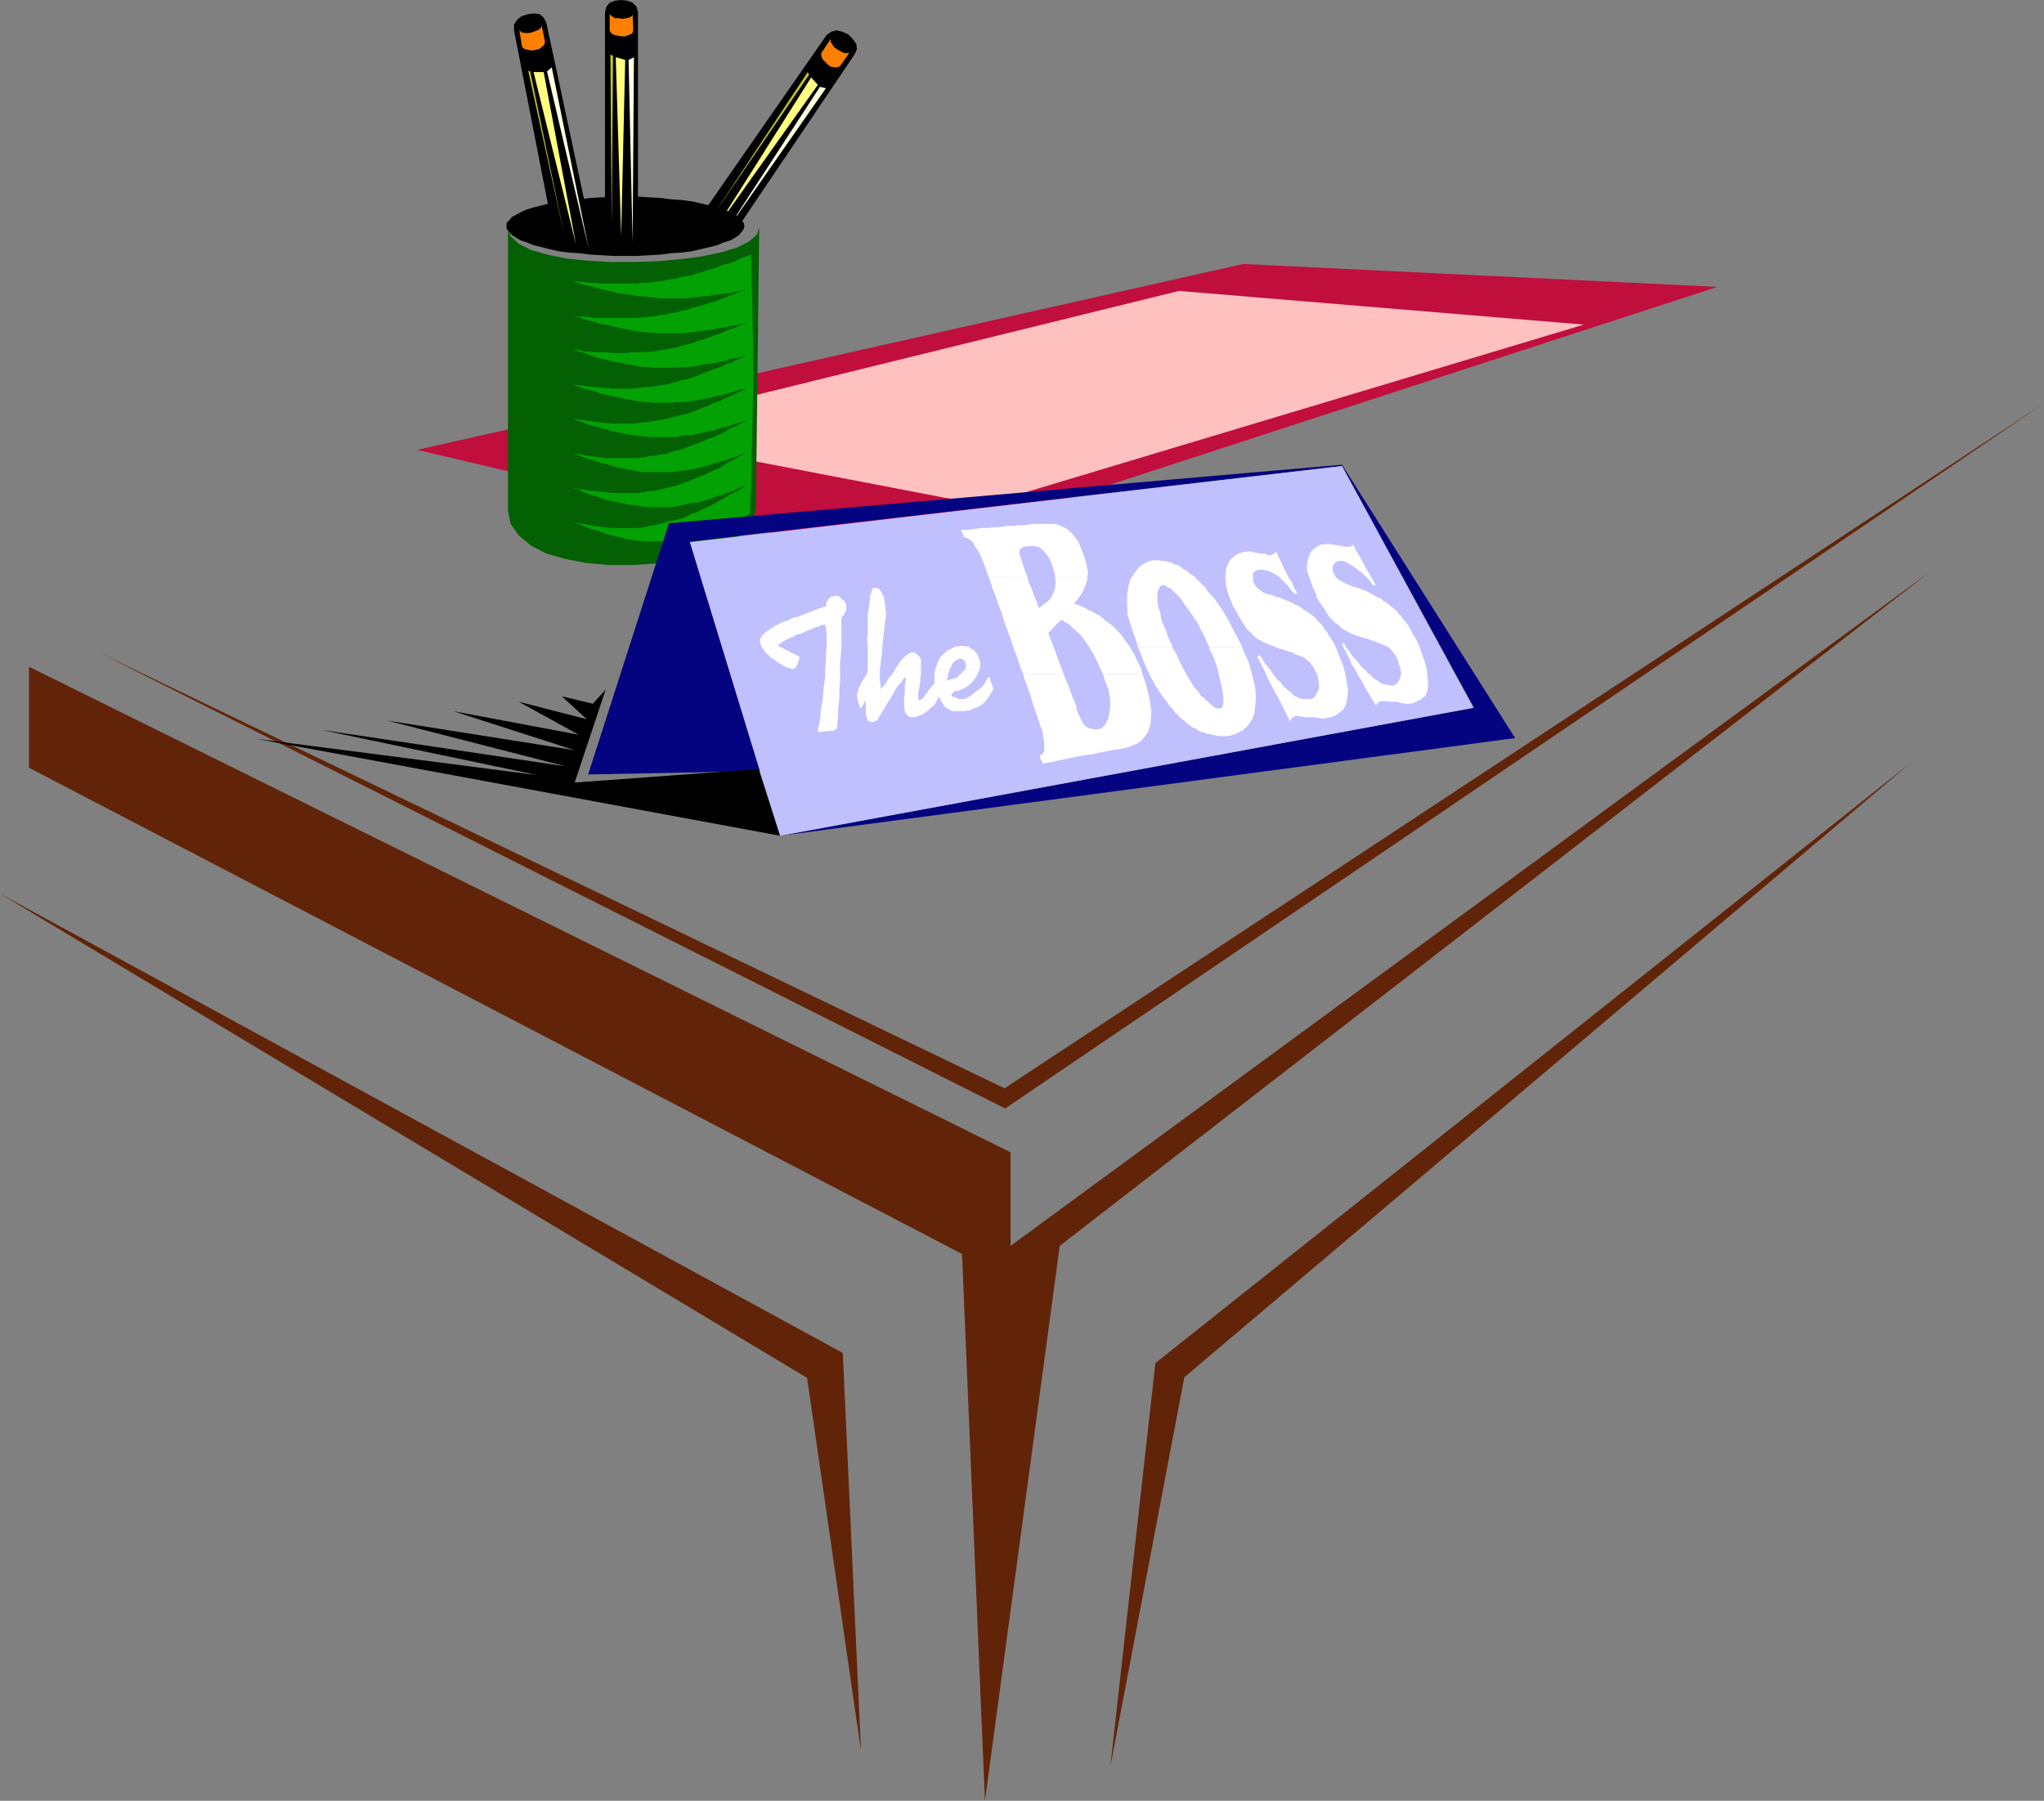
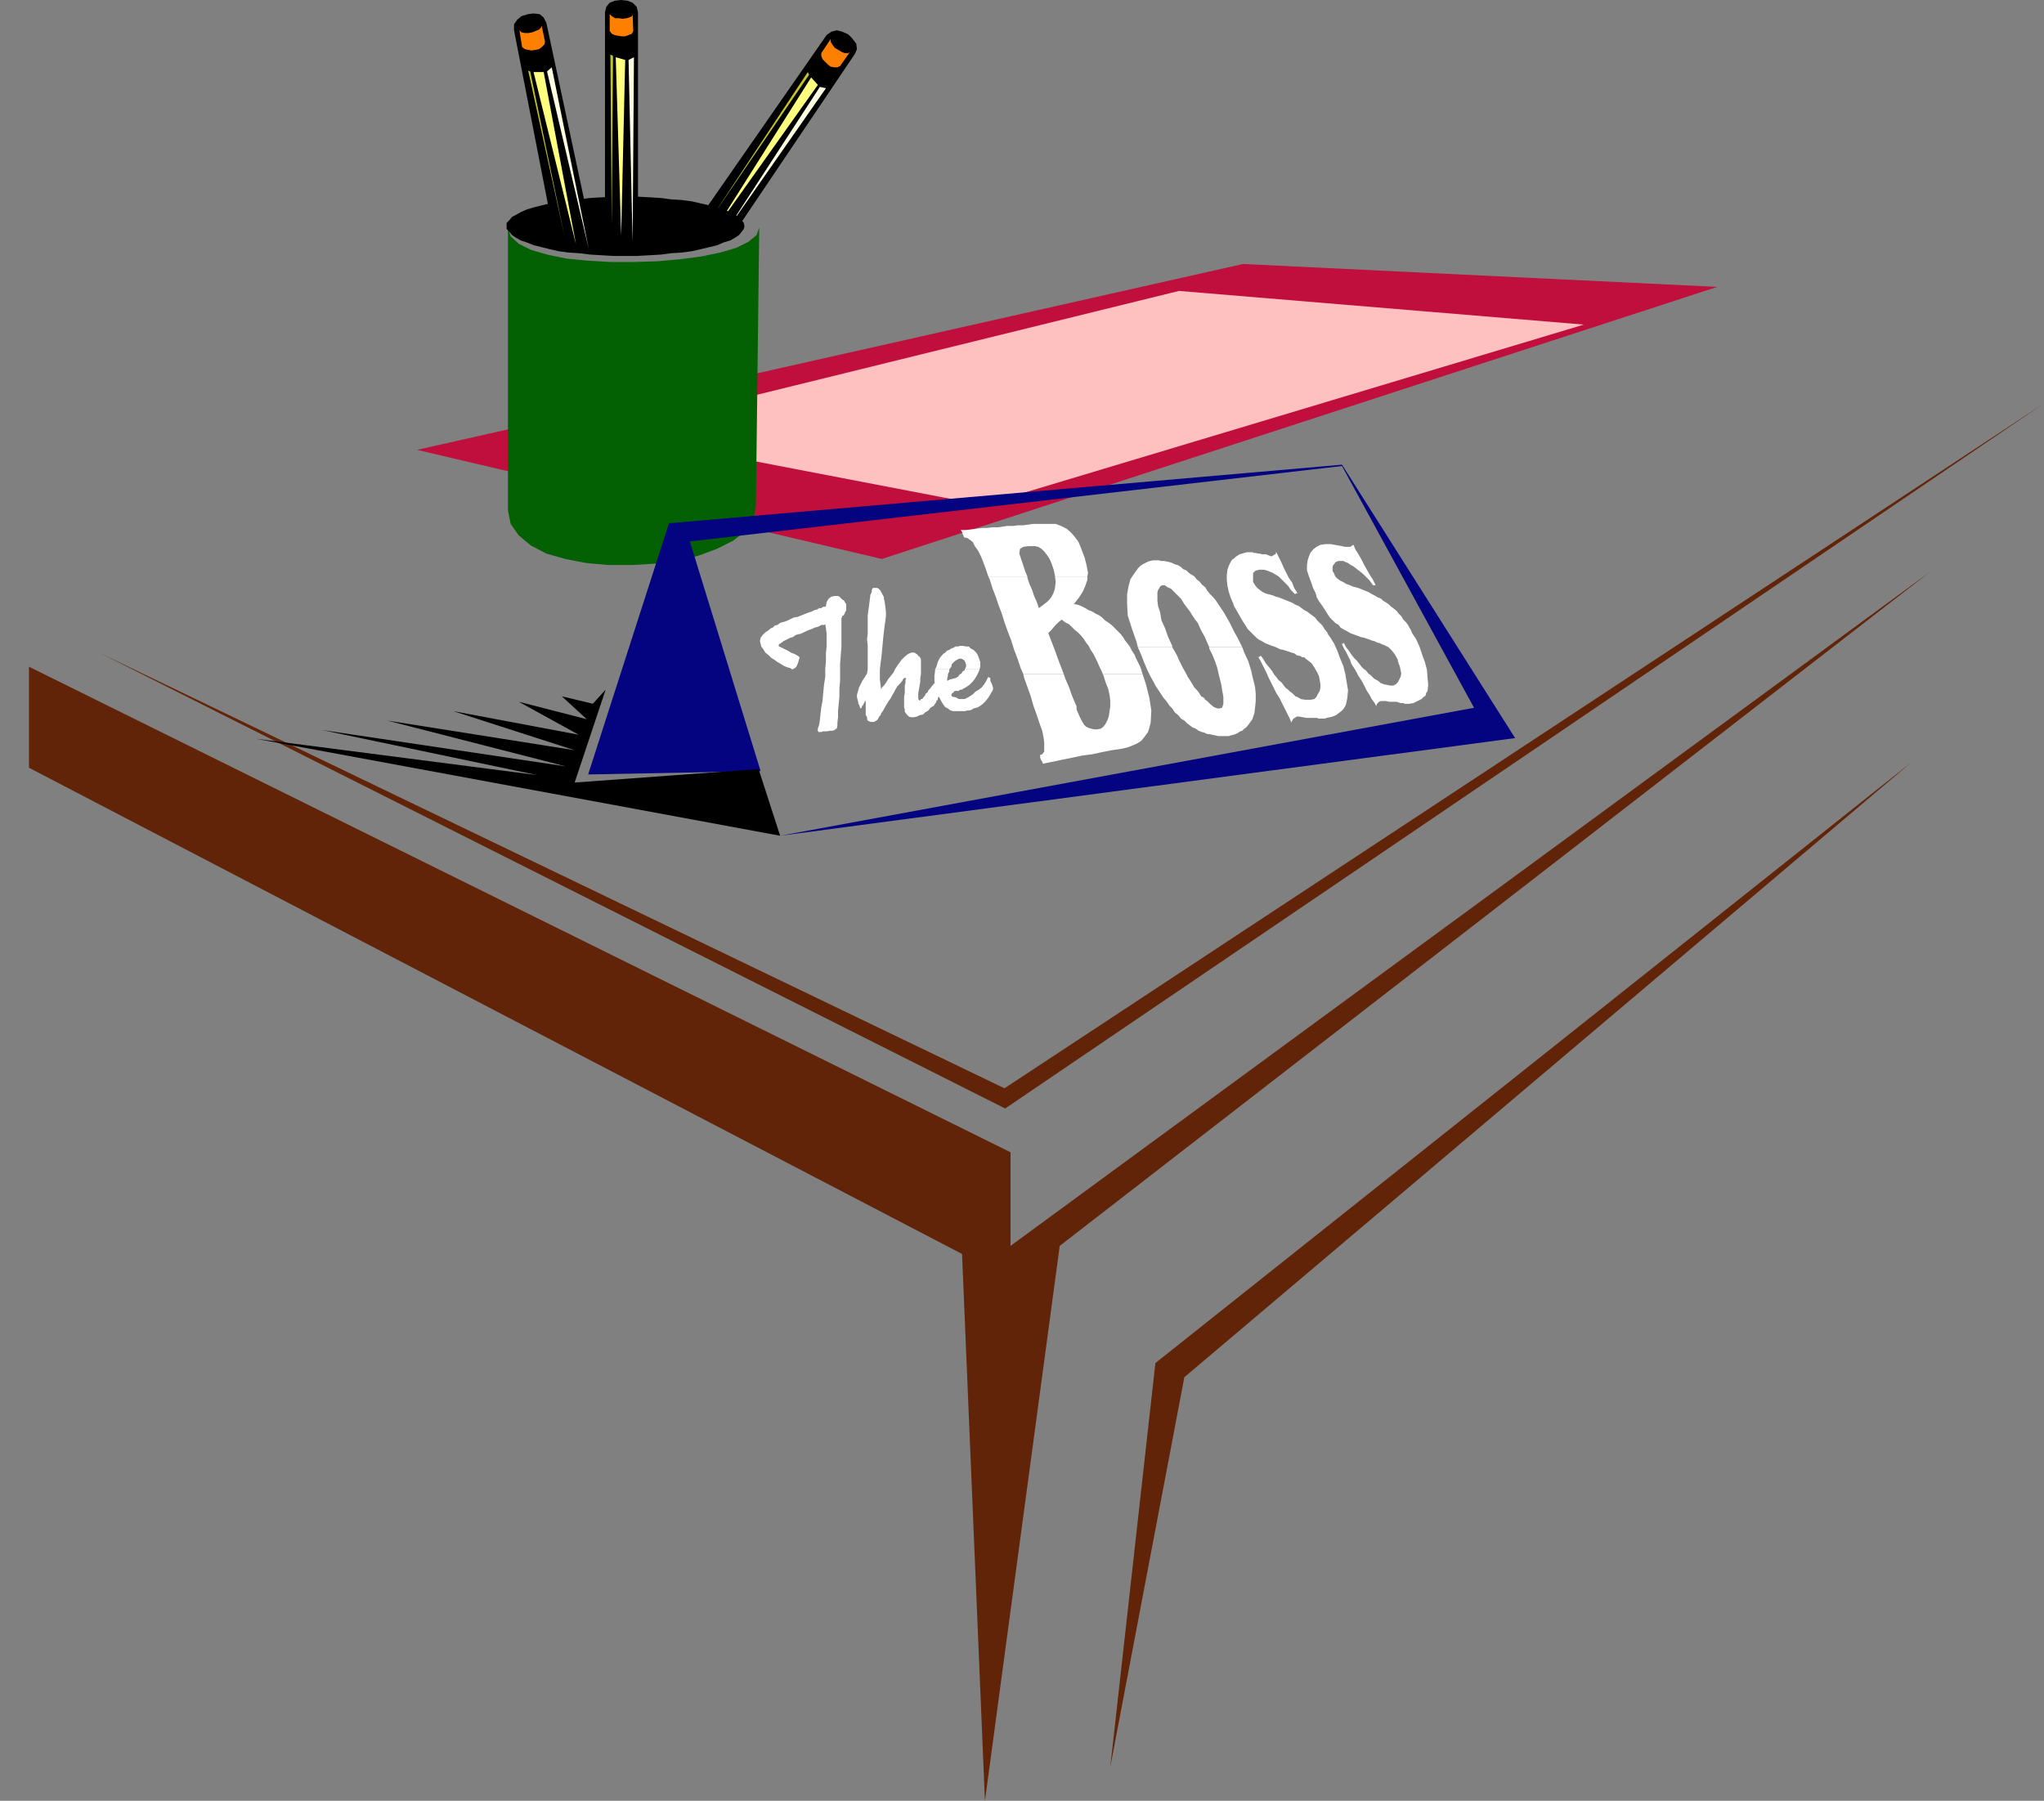
<svg xmlns="http://www.w3.org/2000/svg" xmlns:ns1="http://sodipodi.sourceforge.net/DTD/sodipodi-0.dtd" xmlns:ns2="http://www.inkscape.org/namespaces/inkscape" version="1.0" width="129.724mm" height="114.3mm" id="svg38" ns1:docname="The Boss.wmf">
  <rect width="100%" height="100%" fill="#808080" stroke="none" />
  <ns1:namedview id="namedview38" pagecolor="#ffffff" bordercolor="#000000" borderopacity="0.25" ns2:showpageshadow="2" ns2:pageopacity="0.0" ns2:pagecheckerboard="0" ns2:deskcolor="#d1d1d1" ns2:document-units="mm" />
  <defs id="defs1">
    <pattern id="WMFhbasepattern" patternUnits="userSpaceOnUse" width="6" height="6" x="0" y="0" />
  </defs>
  <path style="fill:#612408;fill-opacity:1;fill-rule:evenodd;stroke:none" d="M 6.949,159.94 242.4,276.422 v 22.456 L 462.983,137.161 254.197,298.878 236.259,432 230.765,300.817 6.949,184.174 Z" id="path1" />
  <path style="fill:#000000;fill-opacity:1;fill-rule:evenodd;stroke:none" d="m 198.283,8.401 1.131,-0.808 1.293,-0.323 1.293,0.323 1.454,0.646 0.97,0.969 0.97,1.292 0.162,1.292 -0.485,1.131 -29.411,43.62 -1.454,0.485 -1.454,0.485 -1.778,0.485 -1.454,0.323 -1.778,0.323 -1.454,0.323 -1.778,0.162 -1.616,0.162 z" id="path2" />
  <path style="fill:#ff8000;fill-opacity:1;fill-rule:evenodd;stroke:none" d="m 199.253,9.37 v 0.646 l 0.485,0.808 0.485,0.646 0.808,0.485 0.808,0.485 0.808,0.323 h 0.646 l 0.485,-0.162 -2.262,3.231 -0.646,0.323 h -0.646 l -0.97,-0.162 -0.646,-0.485 -0.646,-0.646 -0.646,-0.646 -0.323,-0.808 v -0.646 z" id="path3" />
  <path style="fill:#ffffe1;fill-opacity:1;fill-rule:evenodd;stroke:none" d="M 198.121,21.164 174.205,55.414 196.667,20.841 Z" id="path4" />
  <path style="fill:#ffff80;fill-opacity:1;fill-rule:evenodd;stroke:none" d="M 196.182,20.356 171.619,54.929 194.566,18.579 Z" id="path5" />
  <path style="fill:#c2c227;fill-opacity:1;fill-rule:evenodd;stroke:none" d="m 194.081,17.933 -22.947,33.604 22.624,-34.25 z" id="path6" />
  <path style="fill:#c00e3d;fill-opacity:1;fill-rule:evenodd;stroke:none" d="M 100.03,107.919 298.152,63.33 411.918,68.823 211.534,134.091 Z" id="path7" />
  <path style="fill:#ffc0c0;fill-opacity:1;fill-rule:evenodd;stroke:none" d="m 282.8,69.792 97.121,8.078 -144.147,43.297 -90.819,-17.448 z" id="path8" />
-   <path style="fill:#612408;fill-opacity:1;fill-rule:evenodd;stroke:none" d="m 0,214.384 202.161,110.181 4.363,95.479 -12.928,-89.502 z" id="path9" />
  <path style="fill:#612408;fill-opacity:1;fill-rule:evenodd;stroke:none" d="M 277.144,326.989 458.459,182.881 284.092,330.381 266.317,423.922 Z" id="path10" />
  <path style="fill:#612408;fill-opacity:1;fill-rule:evenodd;stroke:none" d="M 23.755,156.547 241.107,265.921 490.294,96.772 240.945,261.074 Z" id="path11" />
  <path style="fill:#036103;fill-opacity:1;fill-rule:evenodd;stroke:none" d="m 121.846,54.606 0.646,2.1 1.939,1.777 2.909,1.454 3.878,1.131 4.686,0.969 5.01,0.485 5.494,0.323 h 5.656 l 5.494,-0.162 5.494,-0.485 5.01,-0.646 4.686,-0.969 3.878,-1.131 2.909,-1.454 1.939,-1.616 0.646,-1.777 -0.808,67.046 -0.646,3.231 -1.939,2.585 -2.909,2.262 -3.878,1.939 -4.363,1.616 -5.171,1.292 -5.333,0.646 -5.494,0.323 h -5.656 l -5.333,-0.485 -5.01,-0.969 -4.525,-1.292 -3.717,-1.939 -2.909,-2.423 -1.939,-2.746 -0.646,-3.231 z" id="path12" />
-   <path style="fill:#03a103;fill-opacity:1;fill-rule:evenodd;stroke:none" d="m 180.184,61.068 -1.293,0.485 -1.293,0.485 -1.293,0.646 -1.293,0.485 -1.454,0.323 -1.131,0.485 -1.454,0.485 -1.293,0.323 -1.293,0.485 -1.293,0.323 -1.293,0.485 -1.293,0.162 -1.454,0.323 -1.293,0.323 -1.454,0.162 -1.293,0.323 -1.293,0.162 -1.293,0.162 -1.293,0.162 h -1.454 l -1.293,0.162 h -1.454 -1.293 -1.293 -1.454 -1.293 -1.293 l -1.454,-0.162 h -1.293 l -1.454,-0.162 -1.293,-0.162 h -1.454 l 1.454,0.323 1.293,0.485 1.293,0.323 1.293,0.162 1.293,0.485 1.293,0.323 1.293,0.162 1.293,0.485 1.293,0.162 1.293,0.162 1.293,0.162 1.293,0.323 h 1.293 l 1.293,0.162 1.293,0.162 1.293,0.162 h 1.293 1.293 1.454 1.293 1.293 l 1.293,-0.162 1.131,-0.162 1.293,-0.162 h 1.454 l 1.293,-0.323 1.293,-0.162 1.131,-0.162 1.454,-0.162 1.293,-0.323 1.131,-0.162 1.293,-0.323 -1.293,0.485 -1.131,0.485 -1.293,0.485 -1.454,0.485 -1.131,0.485 -1.293,0.485 -1.293,0.323 -1.454,0.485 -1.131,0.323 -1.293,0.323 -1.293,0.485 -1.293,0.162 -1.293,0.485 -1.293,0.162 -1.293,0.323 -1.454,0.162 -1.293,0.323 h -1.131 l -1.293,0.162 -1.454,0.162 h -1.293 -1.293 -1.131 -1.293 -1.293 -1.454 -1.293 -1.293 l -1.293,-0.162 -1.293,-0.162 h -1.293 l -1.454,-0.162 1.454,0.323 1.293,0.485 1.293,0.323 1.293,0.323 1.293,0.485 1.293,0.162 1.454,0.323 1.293,0.323 1.293,0.323 1.131,0.162 1.293,0.323 1.293,0.162 1.454,0.162 1.293,0.162 h 1.131 l 1.293,0.162 h 1.454 1.293 1.293 1.293 l 1.293,-0.162 1.293,-0.162 1.293,-0.162 1.293,-0.162 1.293,-0.162 1.293,-0.162 1.293,-0.323 1.293,-0.162 1.293,-0.323 1.293,-0.162 1.293,-0.323 1.293,-0.323 -1.293,0.485 -1.293,0.646 -1.293,0.485 -1.293,0.485 -1.131,0.485 -1.454,0.485 -1.293,0.485 -1.293,0.485 -1.293,0.323 -1.131,0.485 -1.293,0.323 -1.454,0.323 -1.293,0.485 -1.293,0.162 -1.293,0.323 -1.454,0.162 -1.293,0.323 h -1.131 l -1.293,0.162 h -1.454 -1.293 l -1.293,0.162 h -1.131 -1.293 -1.293 l -1.454,-0.162 h -1.293 -1.293 l -1.293,-0.162 h -1.293 l -1.293,-0.323 -1.454,-0.162 1.454,0.485 1.293,0.323 1.293,0.485 1.293,0.485 1.293,0.323 1.293,0.323 1.454,0.323 1.293,0.323 1.293,0.162 1.131,0.323 1.293,0.162 1.293,0.323 1.454,0.162 h 1.293 l 1.131,0.162 h 1.293 1.454 1.293 1.293 l 1.293,-0.162 h 1.454 l 1.293,-0.162 1.293,-0.162 1.131,-0.323 1.293,-0.162 1.293,-0.162 1.454,-0.323 1.293,-0.162 1.131,-0.485 1.293,-0.162 1.454,-0.323 1.293,-0.485 -1.293,0.646 -1.454,0.646 -1.293,0.646 -1.131,0.323 -1.293,0.646 -1.454,0.485 -1.293,0.485 -1.293,0.485 -1.131,0.485 -1.293,0.485 -1.293,0.485 -1.454,0.162 -1.293,0.485 -1.293,0.323 -1.293,0.323 -1.454,0.162 -1.293,0.323 h -1.131 l -1.293,0.162 -1.454,0.162 -1.293,0.162 h -1.293 -1.131 -1.293 -1.293 l -1.454,-0.162 -1.293,-0.162 h -1.293 l -1.293,-0.162 -1.293,-0.162 -1.293,-0.162 -1.454,-0.162 1.454,0.485 1.293,0.485 1.293,0.323 1.293,0.323 1.293,0.485 1.293,0.323 1.454,0.323 1.293,0.323 1.293,0.162 1.131,0.323 1.293,0.162 1.293,0.323 1.454,0.162 h 1.293 l 1.131,0.162 h 1.293 1.454 1.293 l 1.293,-0.162 h 1.293 l 1.454,-0.162 1.293,-0.162 1.293,-0.162 1.131,-0.323 1.293,-0.162 1.293,-0.323 1.454,-0.323 1.293,-0.323 1.131,-0.323 1.293,-0.485 1.454,-0.323 1.293,-0.323 -1.293,0.646 -1.454,0.646 -1.293,0.646 -1.131,0.485 -1.293,0.646 -1.454,0.485 -1.293,0.646 -1.293,0.485 -1.131,0.485 -1.293,0.485 -1.293,0.485 -1.454,0.323 -1.293,0.323 -1.293,0.323 -1.293,0.323 -1.454,0.323 -1.293,0.162 -1.131,0.162 -1.293,0.162 -1.454,0.162 -1.131,0.162 h -1.293 -1.293 -1.293 -1.293 l -1.454,-0.162 -1.293,-0.162 -1.293,-0.162 -1.293,-0.162 -1.293,-0.162 -1.293,-0.162 -1.454,-0.162 1.454,0.485 1.293,0.485 1.293,0.485 1.293,0.323 1.293,0.323 1.293,0.323 1.454,0.485 1.293,0.323 1.293,0.162 1.131,0.323 1.293,0.162 1.293,0.162 1.454,0.162 1.293,0.162 h 1.131 1.293 1.454 1.293 1.293 l 1.293,-0.323 1.293,-0.162 h 1.293 l 1.293,-0.323 1.293,-0.323 1.293,-0.323 1.293,-0.162 1.293,-0.485 1.293,-0.323 1.293,-0.323 1.293,-0.485 1.293,-0.323 1.293,-0.485 -1.293,0.808 -1.293,0.646 -1.293,0.485 -1.293,0.808 -1.293,0.646 -1.293,0.646 -1.293,0.323 -1.293,0.646 -1.293,0.485 -1.293,0.485 -1.293,0.485 -1.293,0.485 -1.293,0.323 -1.293,0.323 -1.293,0.485 -1.454,0.162 -1.293,0.323 h -1.131 l -1.293,0.323 -1.454,0.162 h -1.131 -1.293 -1.293 -1.293 -1.293 -1.454 l -1.293,-0.162 -1.293,-0.162 -1.293,-0.162 -1.293,-0.162 -1.293,-0.323 -1.454,-0.162 1.454,0.485 1.293,0.485 1.293,0.485 1.293,0.323 1.293,0.485 1.293,0.323 1.454,0.323 1.131,0.485 1.293,0.162 1.293,0.323 1.293,0.162 1.293,0.323 1.293,0.162 h 1.293 1.293 1.293 1.454 1.131 l 1.454,-0.162 1.293,-0.162 1.293,-0.162 1.131,-0.162 1.293,-0.323 1.293,-0.323 1.454,-0.323 1.293,-0.485 1.131,-0.323 1.293,-0.323 1.454,-0.485 1.293,-0.485 1.131,-0.485 1.293,-0.485 -1.293,0.808 -1.131,0.646 -1.293,0.646 -1.454,0.808 -1.131,0.808 -1.293,0.485 -1.293,0.646 -1.454,0.646 -1.293,0.485 -1.131,0.485 -1.293,0.485 -1.293,0.485 -1.293,0.485 -1.454,0.323 -1.293,0.323 -1.293,0.323 -1.293,0.323 h -1.293 l -1.293,0.323 -1.293,0.162 h -1.293 -1.293 -1.293 -1.131 -1.293 l -1.454,-0.162 -1.293,-0.162 -1.293,-0.162 h -1.293 l -1.293,-0.323 -1.293,-0.162 -1.454,-0.323 1.454,0.485 1.293,0.646 1.293,0.485 1.293,0.323 1.293,0.485 1.293,0.485 1.293,0.323 1.293,0.162 1.293,0.323 1.293,0.323 1.293,0.162 1.293,0.162 1.293,0.162 1.293,0.162 h 1.293 1.293 1.293 1.131 l 1.454,-0.162 1.293,-0.323 1.131,-0.162 1.293,-0.323 1.454,-0.162 1.293,-0.323 1.131,-0.323 1.293,-0.485 1.454,-0.485 1.131,-0.323 1.293,-0.485 1.293,-0.485 1.293,-0.646 1.293,-0.485 -1.293,0.969 -1.293,0.646 -1.293,0.646 -1.293,0.808 -1.131,0.646 -1.454,0.808 -1.293,0.646 -1.131,0.485 -1.293,0.646 -1.454,0.485 -1.131,0.646 -1.293,0.485 -1.293,0.323 -1.454,0.323 -1.293,0.323 -1.293,0.323 -1.131,0.323 -1.454,0.162 -1.131,0.323 -1.293,0.162 h -1.293 -1.293 -1.293 -1.293 -1.293 l -1.293,-0.162 -1.293,-0.162 -1.293,-0.162 -1.293,-0.162 -1.293,-0.323 -1.293,-0.162 -1.454,-0.323 1.454,0.485 1.293,0.485 1.454,0.646 1.293,0.323 1.454,0.485 1.293,0.485 1.293,0.323 1.293,0.323 1.293,0.323 1.293,0.323 1.454,0.162 1.293,0.162 1.293,0.162 h 1.293 1.293 1.293 l 1.454,-0.162 1.293,-0.162 1.454,-0.162 1.293,-0.323 1.293,-0.162 1.293,-0.485 1.293,-0.323 1.454,-0.323 1.293,-0.485 1.293,-0.485 1.293,-0.485 1.293,-0.646 1.293,-0.485 1.293,-0.646 1.293,-0.646 1.293,-0.646 0.323,-7.755 0.162,-7.755 0.162,-7.755 0.162,-7.755 v -7.755 l -0.162,-7.755 -0.162,-7.916 z" id="path13" />
  <path style="fill:#000000;fill-opacity:1;fill-rule:evenodd;stroke:none" d="m 149.965,47.174 h 2.909 l 2.909,0.162 2.747,0.162 2.424,0.323 2.586,0.162 2.424,0.323 2.101,0.485 2.101,0.485 1.939,0.485 1.454,0.485 1.616,0.646 1.131,0.646 0.97,0.485 0.646,0.808 0.485,0.646 0.162,0.808 -0.162,0.646 -0.485,0.646 -0.646,0.808 -0.97,0.646 -1.131,0.646 -1.616,0.485 -1.454,0.646 -1.939,0.485 -2.101,0.485 -2.101,0.485 -2.424,0.323 -2.586,0.162 -2.424,0.323 -2.747,0.162 -2.909,0.162 h -2.909 -2.909 l -2.747,-0.162 -2.747,-0.162 -2.586,-0.323 -2.586,-0.162 -2.424,-0.323 -2.101,-0.485 -1.939,-0.485 -1.939,-0.485 -1.616,-0.646 -1.454,-0.485 -1.131,-0.646 -0.97,-0.646 -0.646,-0.808 -0.646,-0.646 v -0.646 -0.808 l 0.646,-0.646 0.646,-0.808 0.97,-0.485 1.131,-0.646 1.454,-0.646 1.616,-0.485 1.939,-0.485 1.939,-0.485 2.101,-0.485 2.424,-0.323 2.586,-0.162 2.586,-0.323 2.747,-0.162 2.747,-0.162 z" id="path14" />
  <path style="fill:#040480;fill-opacity:1;fill-rule:evenodd;stroke:none" d="m 187.133,200.491 176.305,-23.426 -41.531,-65.592 -161.438,14.055 -19.392,60.26 41.37,-0.808 -16.968,-55.09 156.429,-18.094 31.674,57.998 z" id="path15" />
  <path style="fill:#000000;fill-opacity:1;fill-rule:evenodd;stroke:none" d="m 137.845,187.728 3.717,-11.147 3.717,-11.147 -3.07,3.393 -7.434,-1.777 5.979,5.493 -16.322,-4.2 14.382,7.916 -30.058,-5.654 29.088,9.37 -44.925,-7.108 42.824,10.986 -58.499,-8.724 51.712,10.824 -67.549,-8.724 125.725,23.264 -5.171,-15.994 z" id="path16" />
-   <path style="fill:#c0c0ff;fill-opacity:1;fill-rule:evenodd;stroke:none" d="m 187.133,200.491 166.286,-30.696 -31.512,-57.998 -156.429,18.256 16.645,54.444 z" id="path17" />
  <path style="fill:#ffffff;fill-opacity:1;fill-rule:evenodd;stroke:none" d="m 224.301,160.586 0.323,-0.646 0.323,-1.131 0.485,-0.969 0.808,-0.969 0.485,-0.323 0.485,-0.485 0.485,-0.162 0.485,-0.323 0.485,-0.162 0.485,-0.323 h 0.646 l 0.485,-0.162 h 0.646 l 0.808,0.162 h 0.646 l 0.485,0.485 0.646,0.323 0.646,0.646 0.323,0.485 0.323,0.808 0.323,0.969 v 1.131 l -0.162,0.646 h -3.555 l 0.162,-0.323 0.162,-0.323 v -0.485 l -0.162,-0.485 v -0.162 l -0.162,-0.162 -0.162,-0.323 h -0.162 l -0.162,-0.162 -0.323,-0.162 h -0.162 -0.323 l -0.323,0.162 -0.323,0.162 -0.485,0.323 -0.323,0.323 -0.323,0.323 -0.162,0.646 -0.323,0.485 -0.162,0.162 z" id="path18" />
  <path style="fill:#ffffff;fill-opacity:1;fill-rule:evenodd;stroke:none" d="m 224.301,160.586 v 0.323 l -0.162,1.292 v 1.131 l 0.162,1.131 0.323,1.292 0.323,0.969 0.485,0.808 0.323,0.646 0.485,0.808 0.485,0.646 0.646,0.323 0.646,0.485 0.646,0.162 h 0.485 0.808 0.485 0.97 l 0.646,-0.162 h 0.485 l 0.485,-0.162 0.485,-0.323 0.646,-0.162 0.485,-0.162 0.485,-0.323 0.485,-0.323 0.808,-0.808 0.646,-0.808 0.485,-0.808 0.485,-0.808 0.162,-0.323 v -0.485 l -0.162,-0.485 -0.162,-0.485 -0.323,-0.646 v -0.646 l -0.323,-0.162 -0.162,-0.162 -0.485,0.969 -0.485,0.808 -0.646,0.808 -0.646,0.485 -0.808,0.485 -0.646,0.646 -0.97,0.646 -0.97,0.485 h -0.485 -0.485 -0.485 l -0.485,-0.323 -0.485,-0.162 h -0.323 l -0.323,-0.162 -0.162,-0.323 0.162,-0.323 v -0.162 h 0.162 0.162 v 0 l 0.162,-0.323 0.162,-0.162 h 0.323 0.323 0.323 l 0.162,-0.162 0.323,-0.162 h 0.323 l 0.162,-0.162 0.323,-0.162 0.323,-0.162 0.97,-0.646 0.808,-0.808 0.485,-0.646 0.485,-0.808 0.485,-0.969 0.162,-0.485 h -3.555 v 0.162 l -0.485,0.323 -0.323,0.485 -0.485,0.323 -0.323,0.485 -0.646,0.323 -0.646,0.162 -0.646,0.162 -0.646,0.323 v -0.646 l 0.162,-0.485 v -0.485 l 0.323,-0.646 v -0.485 z" id="path19" />
  <path style="fill:#ffffff;fill-opacity:1;fill-rule:evenodd;stroke:none" d="m 208.141,160.102 v -1.777 -1.777 -1.616 l -0.162,-1.616 0.162,-1.292 v -1.454 -1.454 -1.454 l 0.162,-1.292 0.162,-1.131 0.162,-1.292 0.162,-1.292 0.162,-0.323 0.162,-0.323 v -0.323 -0.162 l 0.162,-0.323 0.162,-0.162 h 0.162 v 0 h 0.485 0.323 l 0.323,0.162 0.162,0.162 0.323,0.323 0.162,0.323 0.162,0.323 0.162,0.323 0.162,0.323 0.162,0.162 v 0.485 l 0.162,0.646 0.162,1.131 0.162,1.292 v 1.131 l -0.162,1.292 -0.162,1.131 -0.162,1.292 -0.162,1.454 -0.162,1.777 -0.162,1.777 -0.162,1.454 -0.162,1.292 -0.162,1.292 v 1.292 1.131 l 0.162,1.292 0.162,1.131 0.162,-0.485 0.485,-0.485 0.485,-0.646 0.485,-0.808 0.646,-0.808 0.646,-0.808 0.485,-0.969 0.646,-0.969 0.808,-1.131 0.808,-0.808 0.808,-0.646 0.808,-0.323 h 0.323 0.323 l 0.323,0.162 0.162,0.162 0.323,0.162 0.162,0.323 0.323,0.162 0.162,0.323 0.162,0.323 v 0.162 0.162 0.323 0.323 0.162 0.485 0.323 0.323 0.485 0.323 0.485 l -0.162,0.969 v 0.808 l -0.162,0.969 -0.162,0.969 -0.162,0.808 v 0.808 0.485 0.162 l 0.162,0.162 v 0.162 h 0.323 l 0.162,-0.323 h 0.323 l 0.323,-0.485 0.323,-0.323 0.162,-0.485 0.485,-0.323 0.162,-0.485 0.485,-0.485 0.323,-0.485 0.323,-0.323 0.323,-0.485 v 0 0.162 h 0.162 0.162 v 0.323 l 0.162,0.162 v 0.162 l 0.162,0.323 0.162,0.162 v 0.323 0 0.162 l 0.162,0.323 v 0.323 0.162 l 0.162,0.323 -0.162,0.162 v 0.162 0.162 0 l -0.162,0.323 v 0.162 0.162 l -0.162,0.162 h -0.162 v 0.162 0 0.162 l -0.646,0.969 -0.808,0.485 -0.485,0.646 -0.808,0.485 -0.485,0.485 -0.808,0.162 -0.646,0.323 -0.646,0.162 h -0.808 l -0.485,-0.162 -0.485,-0.485 -0.485,-0.646 v -0.485 l -0.162,-0.646 v -0.808 -0.808 -0.808 l 0.162,-0.969 v -0.646 -0.646 -0.485 l 0.162,-0.646 v -0.323 -0.485 h 0.162 0.162 -0.162 v -0.162 l -0.162,-0.162 v 0 -0.162 h -0.162 v 0.162 h -0.162 l -0.323,0.323 v 0.162 l -0.646,0.808 -0.646,0.646 -0.485,0.808 -0.323,0.646 -0.485,0.808 -0.323,0.646 -0.485,0.646 -0.485,0.808 -0.485,0.808 -0.323,0.646 -0.485,0.646 -0.162,0.485 -0.323,0.323 -0.162,0.323 -0.162,0.323 -0.323,0.323 v 0 l -0.323,0.162 -0.323,0.162 h -0.323 -0.485 l -0.323,-0.162 -0.323,-0.162 -0.162,-0.485 v -0.323 l -0.162,-0.323 -0.162,-0.162 v -0.323 -0.323 -0.485 -0.485 -0.323 -0.485 -0.323 -0.323 -0.323 h -0.162 l -0.162,0.323 -0.162,0.323 -0.162,0.323 -0.162,0.162 -0.162,0.323 v 0.162 l -0.323,0.162 -0.162,-0.485 -0.162,-0.485 -0.162,-0.162 v -0.323 l -0.162,-0.646 -0.162,-0.646 v -0.485 l 0.162,-0.646 0.162,-0.485 0.162,-0.646 0.323,-0.646 0.485,-0.969 0.646,-0.969 0.485,-0.808 0.162,-0.969 z" id="path20" />
  <path style="fill:#ffffff;fill-opacity:1;fill-rule:evenodd;stroke:none" d="m 182.446,154.447 -0.162,-0.646 0.162,-0.808 0.485,-0.646 0.646,-0.646 0.485,-0.323 0.485,-0.323 0.323,-0.323 0.485,-0.162 0.485,-0.485 0.646,-0.162 0.646,-0.485 0.485,-0.162 0.646,-0.162 0.808,-0.323 0.646,-0.323 0.646,-0.323 0.97,-0.162 0.808,-0.323 0.808,-0.323 0.808,-0.323 0.97,-0.323 0.646,-0.323 0.646,-0.162 0.485,-0.323 h 0.485 l 0.485,-0.323 h 0.485 l 0.162,-0.162 0.162,-0.969 0.485,-0.808 0.646,-0.485 0.808,-0.162 h 0.485 0.323 l 0.323,0.162 0.323,0.323 0.323,0.323 0.485,0.323 0.162,0.323 0.323,0.485 v 0.323 0.323 0.323 0.485 0.162 l -0.162,0.162 -0.162,0.323 v 0.162 l -0.162,0.162 v 0.162 l -0.162,0.162 h -0.162 l -0.162,0.162 v 0.162 0.162 h -0.162 v 1.292 1.616 1.939 2.1 l -0.162,2.1 -0.162,2.1 v 2.1 1.939 l -0.162,1.777 v 1.939 l -0.162,1.777 -0.162,1.616 v 1.616 l -0.162,1.292 v 0.808 l -0.162,0.646 h -0.162 l -0.323,0.323 -0.485,0.162 h -0.485 l -0.97,0.162 h -0.323 -0.485 l -0.485,0.162 h -0.323 -0.162 -0.162 l -0.162,-0.323 h -0.162 l 0.162,-0.162 v -0.162 -0.162 l 0.323,-0.969 0.162,-1.131 0.162,-1.454 0.162,-1.454 0.323,-1.777 0.162,-1.777 0.162,-1.777 0.323,-2.1 v -1.939 l 0.162,-1.939 v -1.777 l 0.162,-1.616 v -1.616 -1.454 l -0.162,-1.292 -0.162,-0.969 v 0 l -0.323,0.162 h -0.323 -0.323 l -0.485,0.323 -0.485,0.162 -0.646,0.162 -0.646,0.323 -0.485,0.162 -0.808,0.323 -0.646,0.323 -0.646,0.323 -0.808,0.162 -0.485,0.162 -0.646,0.485 -0.646,0.162 -0.646,0.323 -0.97,0.485 -0.646,0.485 -0.485,0.323 v 0.162 0.323 l 0.485,0.162 0.646,0.323 0.97,0.485 0.808,0.485 0.808,0.323 0.646,0.323 0.485,0.323 0.162,0.323 -0.162,0.323 -0.162,0.646 -0.162,0.485 -0.323,0.646 -0.323,0.323 -0.323,0.162 -0.323,0.162 -0.485,-0.323 -0.646,-0.162 -0.808,-0.323 -0.808,-0.485 -0.808,-0.485 -0.646,-0.485 -0.808,-0.485 -0.646,-0.646 -0.808,-0.646 -0.485,-0.808 -0.485,-0.646 z" id="path21" />
  <path style="fill:#ffffff;fill-opacity:1;fill-rule:evenodd;stroke:none" d="m 324.654,130.699 0.485,1.131 0.808,1.292 0.646,1.131 0.646,1.292 0.646,1.131 0.646,1.131 0.808,1.292 0.646,1.292 h -0.162 -0.162 -0.162 -0.162 l -0.808,-1.131 -0.808,-0.808 -0.808,-0.808 -0.808,-0.646 -0.646,-0.485 -0.808,-0.646 -0.646,-0.323 -0.646,-0.485 -0.485,-0.162 -0.646,-0.323 h -0.646 -0.485 l -0.485,0.162 -0.323,0.162 -0.162,0.323 -0.323,0.323 -0.162,0.485 v 0.485 0.485 l 0.323,0.485 0.323,0.808 0.485,0.485 0.646,0.485 0.646,0.323 0.323,0.162 0.485,0.323 0.485,0.162 0.485,0.162 0.646,0.323 0.646,0.162 0.646,0.162 0.808,0.323 0.808,0.323 0.808,0.323 0.808,0.485 0.646,0.323 0.808,0.485 0.808,0.323 0.485,0.485 0.808,0.485 0.485,0.323 0.485,0.485 0.646,0.485 0.808,0.646 0.485,0.646 0.646,0.646 0.485,0.808 0.646,0.646 0.485,0.646 0.323,0.646 0.323,0.485 0.323,0.808 0.97,1.454 0.808,1.777 0.646,1.939 0.646,1.777 0.485,1.777 0.162,1.939 0.162,1.777 -0.162,1.454 -0.323,0.485 -0.162,0.646 -0.485,0.323 -0.485,0.485 -0.646,0.323 -0.646,0.323 -0.646,0.323 -0.97,0.162 h -0.162 -0.485 -0.485 l -0.323,-0.162 h -0.646 l -0.485,-0.162 -0.485,-0.162 h -0.646 -1.131 l -0.808,-0.162 h -0.646 -0.485 l -0.485,0.162 -0.485,0.485 -0.162,0.323 v 0.323 l -0.485,-0.969 -0.646,-0.808 -0.485,-0.969 -0.646,-0.969 -0.485,-0.969 -0.485,-0.969 -0.485,-0.808 -0.646,-0.969 -0.485,-0.969 -0.485,-0.808 -0.646,-0.969 -0.323,-0.969 -0.485,-0.969 -0.485,-0.969 -0.485,-0.808 -0.485,-0.969 v -0.162 h 0.162 l 0.162,-0.162 h 0.162 l 0.485,0.969 0.646,0.808 0.646,0.969 0.646,0.808 0.646,0.646 0.646,0.808 0.485,0.646 0.485,0.485 0.646,0.485 0.485,0.646 0.646,0.485 0.485,0.485 0.323,0.323 0.646,0.323 0.485,0.323 0.323,0.323 0.808,0.323 0.808,0.162 0.808,0.162 h 0.646 l 0.646,-0.323 0.485,-0.485 0.323,-0.646 0.323,-0.646 0.162,-0.808 -0.162,-0.808 -0.162,-0.808 -0.323,-0.808 v -0.162 l -0.162,-0.323 v -0.323 l -0.162,-0.323 -0.646,-1.131 -0.646,-0.808 -0.808,-0.808 -0.646,-0.323 -0.323,-0.162 -0.485,-0.162 -0.646,-0.323 -0.646,-0.162 -0.646,-0.323 -0.646,-0.162 -0.808,-0.323 -0.97,-0.323 -0.808,-0.162 -0.808,-0.323 -0.97,-0.323 -0.808,-0.323 -0.808,-0.485 -0.646,-0.323 -0.808,-0.485 -0.485,-0.646 -0.808,-0.485 -0.646,-0.646 -0.646,-0.646 -0.646,-0.969 -0.485,-0.808 -0.646,-0.969 -0.808,-1.131 -0.646,-1.131 v -0.162 -0.323 h -0.162 v -0.323 l -0.646,-1.292 -0.485,-1.454 -0.485,-1.292 -0.485,-1.454 v -1.292 l 0.162,-1.131 0.323,-0.969 0.323,-0.808 0.646,-0.808 0.808,-0.646 0.97,-0.485 1.131,-0.162 h 0.646 0.808 l 0.808,0.162 0.97,0.162 0.808,0.162 0.808,0.162 h 0.485 0.162 0.485 l 0.323,-0.162 0.162,-0.162 z" id="path22" />
-   <path style="fill:#ffffff;fill-opacity:1;fill-rule:evenodd;stroke:none" d="m 306.07,132.314 0.646,1.292 0.646,1.292 0.485,1.131 0.646,1.292 0.646,1.292 0.808,1.131 0.485,1.292 0.808,1.292 h -0.162 -0.162 l -0.162,0.162 h -0.162 l -0.97,-0.969 -0.646,-0.969 -0.808,-0.808 -0.646,-0.646 -0.808,-0.808 -0.808,-0.485 -0.808,-0.485 -0.485,-0.162 -0.808,-0.323 -0.646,-0.162 h -0.485 -0.646 l -0.485,0.162 h -0.323 l -0.323,0.323 -0.323,0.323 v 0.323 0.646 0.485 0.646 l 0.485,0.808 0.485,0.646 0.646,0.485 0.646,0.485 0.323,0.162 0.323,0.162 0.485,0.162 0.646,0.162 0.646,0.162 0.808,0.323 0.646,0.162 0.808,0.323 0.808,0.323 0.808,0.323 0.808,0.323 0.808,0.485 0.808,0.323 0.646,0.485 0.646,0.485 0.646,0.323 0.646,0.485 0.646,0.485 0.646,0.485 0.485,0.646 0.646,0.646 0.646,0.646 0.485,0.808 0.646,0.808 0.323,0.646 0.485,0.646 0.485,0.808 0.323,0.485 0.808,1.777 0.646,1.777 0.808,1.939 0.485,1.939 0.323,1.939 0.323,1.939 -0.162,1.777 -0.323,1.616 -0.323,0.646 -0.323,0.485 -0.485,0.485 -0.646,0.485 -0.646,0.485 -0.808,0.323 -0.646,0.162 -0.808,0.162 -0.323,0.162 h -0.485 -0.485 l -0.323,-0.162 h -0.646 l -0.323,-0.162 h -0.808 -0.646 -1.131 l -0.808,-0.162 -0.97,-0.162 h -0.485 l -0.485,0.323 -0.323,0.162 -0.323,0.485 -0.162,0.485 -0.485,-1.131 -0.485,-0.969 -0.485,-0.969 -0.485,-0.969 -0.485,-0.969 -0.485,-0.969 -0.646,-0.969 -0.485,-0.969 -0.485,-0.969 -0.485,-0.969 -0.485,-0.969 -0.485,-1.131 -0.485,-0.969 -0.485,-0.969 -0.485,-0.969 -0.485,-0.808 0.162,-0.162 h 0.162 l 0.162,-0.162 h 0.162 l 0.646,0.969 0.485,0.808 0.808,0.969 0.646,0.808 0.485,0.808 0.646,0.808 0.485,0.646 0.646,0.485 0.485,0.646 0.485,0.646 0.646,0.485 0.485,0.485 0.485,0.323 0.323,0.323 0.485,0.485 0.485,0.162 0.808,0.485 0.97,0.162 h 0.808 0.646 l 0.808,-0.162 0.485,-0.485 0.323,-0.646 0.485,-0.808 0.162,-0.808 v -0.808 l -0.162,-0.969 -0.162,-0.808 v -0.162 l -0.162,-0.323 -0.162,-0.323 -0.162,-0.323 -0.646,-1.131 -0.646,-0.969 -0.808,-0.646 -0.646,-0.485 -0.323,-0.323 h -0.485 l -0.485,-0.323 -0.808,-0.162 -0.646,-0.485 -0.646,-0.162 -0.97,-0.323 -0.97,-0.323 -0.808,-0.162 -0.97,-0.485 -0.97,-0.323 -0.808,-0.323 -0.808,-0.323 -0.808,-0.485 -0.646,-0.323 -0.646,-0.485 -0.646,-0.646 -0.646,-0.646 -0.808,-0.808 -0.485,-0.808 -0.646,-0.969 -0.646,-1.131 -0.646,-1.131 -0.646,-1.131 -0.162,-0.162 v -0.162 l -0.162,-0.323 v -0.162 l -0.646,-1.454 -0.485,-1.454 -0.323,-1.454 -0.162,-1.454 v -1.131 l 0.162,-1.292 0.323,-0.969 0.485,-0.969 0.323,-0.485 0.485,-0.323 0.323,-0.323 0.485,-0.323 0.485,-0.323 0.646,-0.162 0.485,-0.162 0.646,-0.162 h 0.323 0.485 0.485 l 0.323,0.162 h 0.485 l 0.485,0.162 h 0.485 l 0.485,0.162 h 0.97 l 0.808,0.323 0.485,0.162 h 0.162 l 0.485,-0.323 0.323,-0.162 0.162,-0.162 z" id="path23" />
+   <path style="fill:#ffffff;fill-opacity:1;fill-rule:evenodd;stroke:none" d="m 306.07,132.314 0.646,1.292 0.646,1.292 0.485,1.131 0.646,1.292 0.646,1.292 0.808,1.131 0.485,1.292 0.808,1.292 h -0.162 -0.162 l -0.162,0.162 h -0.162 l -0.97,-0.969 -0.646,-0.969 -0.808,-0.808 -0.646,-0.646 -0.808,-0.808 -0.808,-0.485 -0.808,-0.485 -0.485,-0.162 -0.808,-0.323 -0.646,-0.162 h -0.485 -0.646 l -0.485,0.162 h -0.323 l -0.323,0.323 -0.323,0.323 v 0.323 0.646 0.485 0.646 l 0.485,0.808 0.485,0.646 0.646,0.485 0.646,0.485 0.323,0.162 0.323,0.162 0.485,0.162 0.646,0.162 0.646,0.162 0.808,0.323 0.646,0.162 0.808,0.323 0.808,0.323 0.808,0.323 0.808,0.323 0.808,0.485 0.808,0.323 0.646,0.485 0.646,0.485 0.646,0.323 0.646,0.485 0.646,0.485 0.646,0.485 0.485,0.646 0.646,0.646 0.646,0.646 0.485,0.808 0.646,0.808 0.323,0.646 0.485,0.646 0.485,0.808 0.323,0.485 0.808,1.777 0.646,1.777 0.808,1.939 0.485,1.939 0.323,1.939 0.323,1.939 -0.162,1.777 -0.323,1.616 -0.323,0.646 -0.323,0.485 -0.485,0.485 -0.646,0.485 -0.646,0.485 -0.808,0.323 -0.646,0.162 -0.808,0.162 -0.323,0.162 h -0.485 -0.485 h -0.646 l -0.323,-0.162 h -0.808 -0.646 -1.131 l -0.808,-0.162 -0.97,-0.162 h -0.485 l -0.485,0.323 -0.323,0.162 -0.323,0.485 -0.162,0.485 -0.485,-1.131 -0.485,-0.969 -0.485,-0.969 -0.485,-0.969 -0.485,-0.969 -0.485,-0.969 -0.646,-0.969 -0.485,-0.969 -0.485,-0.969 -0.485,-0.969 -0.485,-0.969 -0.485,-1.131 -0.485,-0.969 -0.485,-0.969 -0.485,-0.969 -0.485,-0.808 0.162,-0.162 h 0.162 l 0.162,-0.162 h 0.162 l 0.646,0.969 0.485,0.808 0.808,0.969 0.646,0.808 0.485,0.808 0.646,0.808 0.485,0.646 0.646,0.485 0.485,0.646 0.485,0.646 0.646,0.485 0.485,0.485 0.485,0.323 0.323,0.323 0.485,0.485 0.485,0.162 0.808,0.485 0.97,0.162 h 0.808 0.646 l 0.808,-0.162 0.485,-0.485 0.323,-0.646 0.485,-0.808 0.162,-0.808 v -0.808 l -0.162,-0.969 -0.162,-0.808 v -0.162 l -0.162,-0.323 -0.162,-0.323 -0.162,-0.323 -0.646,-1.131 -0.646,-0.969 -0.808,-0.646 -0.646,-0.485 -0.323,-0.323 h -0.485 l -0.485,-0.323 -0.808,-0.162 -0.646,-0.485 -0.646,-0.162 -0.97,-0.323 -0.97,-0.323 -0.808,-0.162 -0.97,-0.485 -0.97,-0.323 -0.808,-0.323 -0.808,-0.323 -0.808,-0.485 -0.646,-0.323 -0.646,-0.485 -0.646,-0.646 -0.646,-0.646 -0.808,-0.808 -0.485,-0.808 -0.646,-0.969 -0.646,-1.131 -0.646,-1.131 -0.646,-1.131 -0.162,-0.162 v -0.162 l -0.162,-0.323 v -0.162 l -0.646,-1.454 -0.485,-1.454 -0.323,-1.454 -0.162,-1.454 v -1.131 l 0.162,-1.292 0.323,-0.969 0.485,-0.969 0.323,-0.485 0.485,-0.323 0.323,-0.323 0.485,-0.323 0.485,-0.323 0.646,-0.162 0.485,-0.162 0.646,-0.162 h 0.323 0.485 0.485 l 0.323,0.162 h 0.485 l 0.485,0.162 h 0.485 l 0.485,0.162 h 0.97 l 0.808,0.323 0.485,0.162 h 0.162 l 0.485,-0.323 0.323,-0.162 0.162,-0.162 z" id="path23" />
  <path style="fill:#ffffff;fill-opacity:1;fill-rule:evenodd;stroke:none" d="m 272.942,155.255 -0.323,-1.292 -1.131,-3.231 -0.97,-3.07 -0.162,-2.746 v -2.262 l 0.323,-1.939 0.485,-1.777 0.97,-1.454 0.485,-0.646 0.323,-0.485 0.485,-0.485 0.646,-0.485 0.646,-0.323 0.646,-0.323 0.485,-0.162 0.808,-0.162 h 0.485 0.808 l 0.646,0.162 h 0.646 l 0.808,0.162 0.646,0.162 0.485,0.162 0.646,0.323 0.646,0.162 0.808,0.485 0.485,0.485 0.808,0.323 0.485,0.485 0.646,0.485 0.808,0.485 0.485,0.646 0.808,0.646 0.485,0.646 0.808,0.646 0.485,0.808 0.646,0.808 0.808,0.808 0.646,0.808 0.646,0.969 0.646,0.969 0.646,0.969 0.646,1.131 0.646,1.131 0.646,1.292 0.646,1.292 0.646,1.131 0.646,1.292 0.485,0.969 h -7.918 l -0.646,-1.454 -0.485,-1.131 -0.646,-1.131 -0.485,-0.969 -0.485,-1.131 -0.646,-0.808 -0.646,-0.969 -0.485,-0.808 -0.485,-0.646 -0.97,-1.292 -0.808,-1.292 -0.97,-0.969 -0.808,-0.808 -0.646,-0.646 -0.808,-0.323 -0.646,-0.485 h -0.646 l -0.485,0.323 -0.162,0.323 -0.323,0.485 -0.162,0.646 v 0.969 0.969 l 0.162,1.292 0.485,1.454 0.323,1.939 0.808,1.777 0.808,2.262 0.97,2.1 v 0.323 z" id="path24" />
  <path style="fill:#ffffff;fill-opacity:1;fill-rule:evenodd;stroke:none" d="m 272.942,155.255 0.97,2.262 0.485,1.292 0.485,1.131 0.485,1.131 0.646,1.292 0.646,1.131 0.485,0.969 0.646,0.969 0.646,0.969 0.646,0.969 0.808,0.969 0.646,0.969 0.646,0.646 0.646,0.969 0.808,0.646 0.646,0.808 0.808,0.485 0.646,0.646 0.646,0.485 0.646,0.485 0.808,0.323 0.646,0.485 0.808,0.323 0.646,0.162 0.646,0.323 h 0.485 l 0.646,0.162 0.808,0.162 0.646,0.162 h 0.646 0.646 0.646 0.646 l 0.485,-0.162 0.646,-0.162 0.485,-0.162 0.646,-0.323 0.485,-0.323 0.485,-0.162 0.485,-0.485 0.485,-0.323 0.646,-0.808 0.808,-1.131 0.485,-1.454 0.162,-1.292 0.162,-1.616 v -1.777 l -0.162,-1.616 -0.485,-1.939 -0.485,-2.1 -0.646,-2.1 -0.97,-2.1 -0.485,-1.292 h -7.918 v 0.323 l 0.808,1.616 0.646,1.616 0.485,1.454 0.323,1.454 0.323,1.292 0.323,1.292 0.162,1.131 0.323,1.777 v 1.616 l -0.323,0.969 -0.646,0.162 h -0.485 l -0.808,-0.323 -0.808,-0.646 -0.808,-0.808 -0.485,-0.323 -0.323,-0.485 -0.646,-0.323 -0.485,-0.808 -0.485,-0.646 -0.646,-0.646 -0.485,-0.808 -0.485,-0.808 -0.646,-0.969 -0.485,-0.969 -0.646,-1.131 -0.485,-0.969 -0.485,-0.969 -0.485,-1.131 -0.646,-1.131 -0.485,-0.808 z" id="path25" />
  <path style="fill:#ffffff;fill-opacity:1;fill-rule:evenodd;stroke:none" d="m 237.067,138.292 -0.485,-1.454 -0.646,-1.777 -0.646,-1.616 -0.646,-1.292 -0.808,-1.131 -0.485,-0.969 -0.808,-0.646 -0.485,-0.323 -0.646,-0.162 h -0.162 l -0.162,-0.485 -0.162,-0.323 -0.162,-0.485 -0.323,-0.485 h 1.293 l 1.293,-0.162 1.293,-0.162 1.293,-0.162 h 1.131 l 1.293,-0.162 h 1.293 l 1.131,-0.162 1.131,-0.162 h 1.454 l 1.131,-0.162 h 1.293 l 1.131,-0.162 1.131,-0.162 h 1.293 1.131 1.616 1.454 l 1.293,0.485 1.293,0.646 1.131,0.969 0.97,1.131 0.808,1.131 0.646,1.616 0.808,2.1 0.485,1.939 0.323,1.777 -0.162,0.808 h -7.757 v -0.162 l -0.323,-1.454 -0.485,-1.454 -0.485,-1.131 -0.646,-0.969 -0.646,-0.808 -0.646,-0.646 -0.808,-0.485 -0.808,-0.162 h -0.808 -0.808 l -1.131,0.162 -0.808,0.485 -0.162,1.131 0.485,1.454 0.485,1.454 0.485,1.454 0.485,1.131 z" id="path26" />
  <path style="fill:#ffffff;fill-opacity:1;fill-rule:evenodd;stroke:none" d="m 245.47,161.717 -0.646,-1.454 -0.808,-2.423 -0.808,-2.1 -0.646,-2.1 -0.808,-2.1 -0.808,-2.262 -0.646,-2.1 -0.808,-2.1 -0.646,-1.939 -0.808,-2.1 -0.646,-2.1 -0.323,-0.646 h 9.373 v 0.323 l 0.485,1.454 0.646,1.454 0.485,1.454 0.646,1.454 0.485,1.454 0.646,-0.485 0.646,-0.485 0.646,-0.485 0.646,-0.646 0.485,-0.646 0.323,-0.646 0.323,-0.808 0.162,-0.646 0.162,-1.454 -0.162,-1.292 h 7.757 v 0.808 l -0.485,1.454 -0.646,1.454 -0.97,1.454 -1.131,1.454 0.97,0.162 0.808,0.323 0.97,0.485 0.808,0.485 0.808,0.323 0.808,0.485 0.97,0.485 0.646,0.485 0.646,0.646 0.97,0.646 0.646,0.485 0.808,0.808 0.646,0.646 0.646,0.646 0.646,0.808 0.485,0.808 0.646,0.808 0.485,0.646 0.485,0.969 0.646,0.969 0.323,0.808 0.485,0.969 0.485,0.969 0.323,0.808 0.323,1.131 h -9.534 l -0.323,-0.808 -0.485,-0.969 -0.485,-1.131 -0.485,-0.969 -0.485,-0.969 -0.646,-0.969 -0.485,-0.969 -0.646,-0.808 -0.485,-0.808 -0.808,-0.969 -0.646,-0.646 -0.808,-0.646 -0.646,-0.646 -0.646,-0.646 -0.97,-0.485 -0.808,-0.646 -0.808,0.646 -0.808,0.808 -0.808,0.969 -0.808,0.808 0.808,2.1 0.808,2.1 0.808,2.262 0.808,2.1 0.485,1.292 z" id="path27" />
  <path style="fill:#ffffff;fill-opacity:1;fill-rule:evenodd;stroke:none" d="m 245.47,161.717 0.162,0.808 0.808,2.262 0.808,2.262 0.646,2.262 0.808,2.262 0.646,1.939 0.646,1.777 0.323,1.616 0.162,1.292 v 1.131 0.969 l -0.485,0.646 -0.485,0.162 v 0.646 l 0.162,0.485 0.323,0.485 0.162,0.485 2.424,-0.485 2.262,-0.485 2.424,-0.485 2.262,-0.485 2.424,-0.323 2.262,-0.485 2.424,-0.485 2.262,-0.323 1.454,-0.323 1.293,-0.485 1.131,-0.485 0.97,-0.646 0.808,-0.969 0.808,-1.131 0.323,-0.969 0.323,-1.292 0.162,-2.908 -0.485,-3.07 -0.808,-3.231 -0.808,-2.423 h -9.534 l 0.162,0.323 0.485,1.616 0.646,1.616 0.323,1.454 0.162,1.292 v 1.454 l -0.162,1.131 -0.162,1.131 -0.323,0.969 -0.485,0.969 -0.485,0.646 -0.646,0.485 -0.808,0.162 h -0.808 l -0.646,-0.162 -0.646,-0.162 -0.646,-0.323 -0.485,-0.485 -0.485,-0.808 -0.485,-0.969 -0.646,-1.454 -0.162,-0.485 v -0.162 -0.323 -0.162 l -0.97,-2.262 -0.808,-2.262 -0.97,-2.262 -0.323,-0.969 z" id="path28" />
  <path style="fill:#000000;fill-opacity:1;fill-rule:evenodd;stroke:none" d="M 123.301,7.27 V 5.816 l 0.808,-1.131 0.97,-0.808 1.616,-0.485 1.293,-0.162 1.454,0.162 0.97,0.808 0.646,1.292 11.635,54.444 h -1.131 -1.293 l -1.131,-0.162 -1.293,-0.323 h -0.97 l -1.293,-0.323 -0.97,-0.162 -1.293,-0.323 z" id="path29" />
  <path style="fill:#ff8000;fill-opacity:1;fill-rule:evenodd;stroke:none" d="m 124.593,7.27 0.485,0.485 0.808,0.162 h 0.97 l 0.808,-0.162 0.808,-0.323 0.808,-0.323 0.485,-0.485 0.162,-0.485 0.808,3.877 -0.162,0.646 -0.646,0.646 -0.646,0.485 -0.808,0.162 -0.97,0.162 -0.808,-0.162 -0.808,-0.162 -0.646,-0.485 z" id="path30" />
  <path style="fill:#ffffe1;fill-opacity:1;fill-rule:evenodd;stroke:none" d="m 132.35,16.156 8.888,43.62 -10.019,-42.651 z" id="path31" />
  <path style="fill:#ffff80;fill-opacity:1;fill-rule:evenodd;stroke:none" d="m 130.411,17.286 7.757,41.358 -10.181,-41.358 z" id="path32" />
  <path style="fill:#c2c227;fill-opacity:1;fill-rule:evenodd;stroke:none" d="m 127.179,17.125 8.242,39.581 -8.726,-39.743 z" id="path33" />
  <path style="fill:#000000;fill-opacity:1;fill-rule:evenodd;stroke:none" d="m 145.117,2.908 0.323,-1.292 0.808,-0.969 1.293,-0.485 L 148.995,0 l 1.454,0.162 1.293,0.485 0.97,0.969 0.323,1.292 v 57.029 h -7.918 z" id="path34" />
  <path style="fill:#ff8000;fill-opacity:1;fill-rule:evenodd;stroke:none" d="m 146.248,3.393 0.485,0.485 0.808,0.485 h 0.97 l 0.808,0.162 0.97,-0.162 0.646,-0.162 0.646,-0.323 0.162,-0.485 0.162,4.039 -0.323,0.646 -0.808,0.323 -0.808,0.323 h -0.808 l -0.97,-0.162 -0.808,-0.162 -0.646,-0.323 -0.485,-0.646 z" id="path35" />
  <path style="fill:#ffffe1;fill-opacity:1;fill-rule:evenodd;stroke:none" d="m 152.065,13.732 -0.323,44.428 -0.97,-43.782 z" id="path36" />
  <path style="fill:#ffff80;fill-opacity:1;fill-rule:evenodd;stroke:none" d="m 149.965,14.378 -0.97,42.166 -1.293,-42.812 z" id="path37" />
  <path style="fill:#c2c227;fill-opacity:1;fill-rule:evenodd;stroke:none" d="m 147.056,13.409 -0.323,40.55 -0.323,-40.874 z" id="path38" />
</svg>